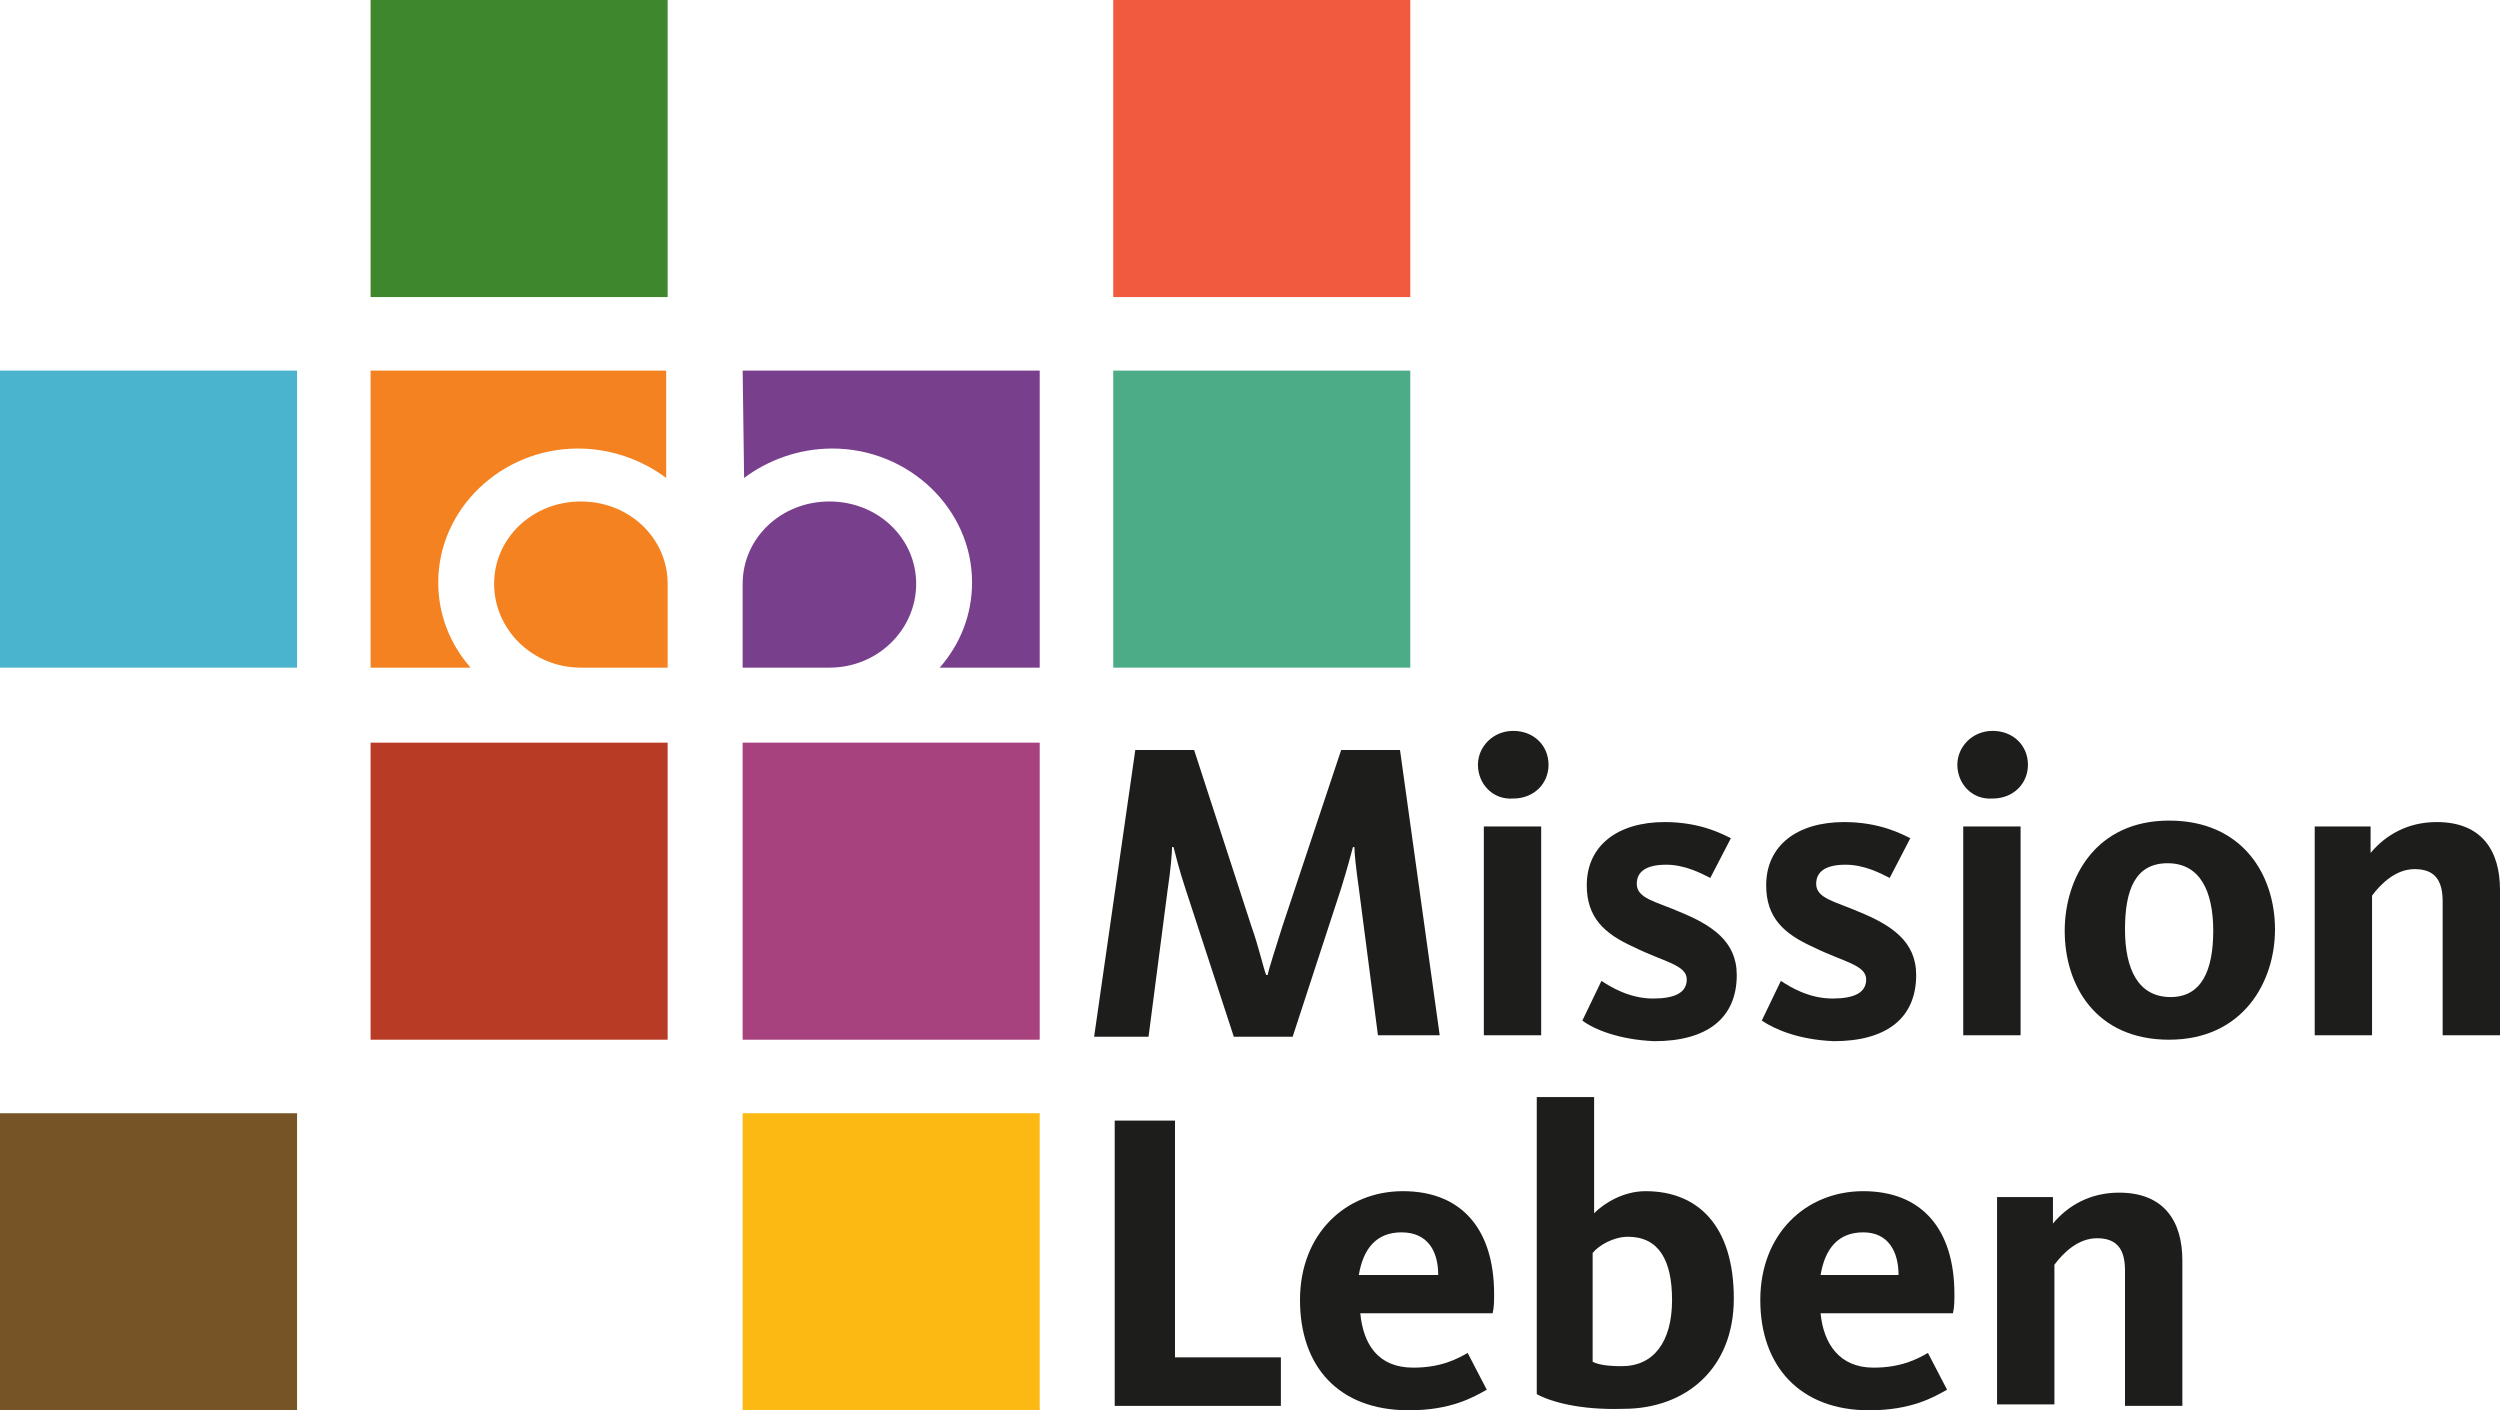
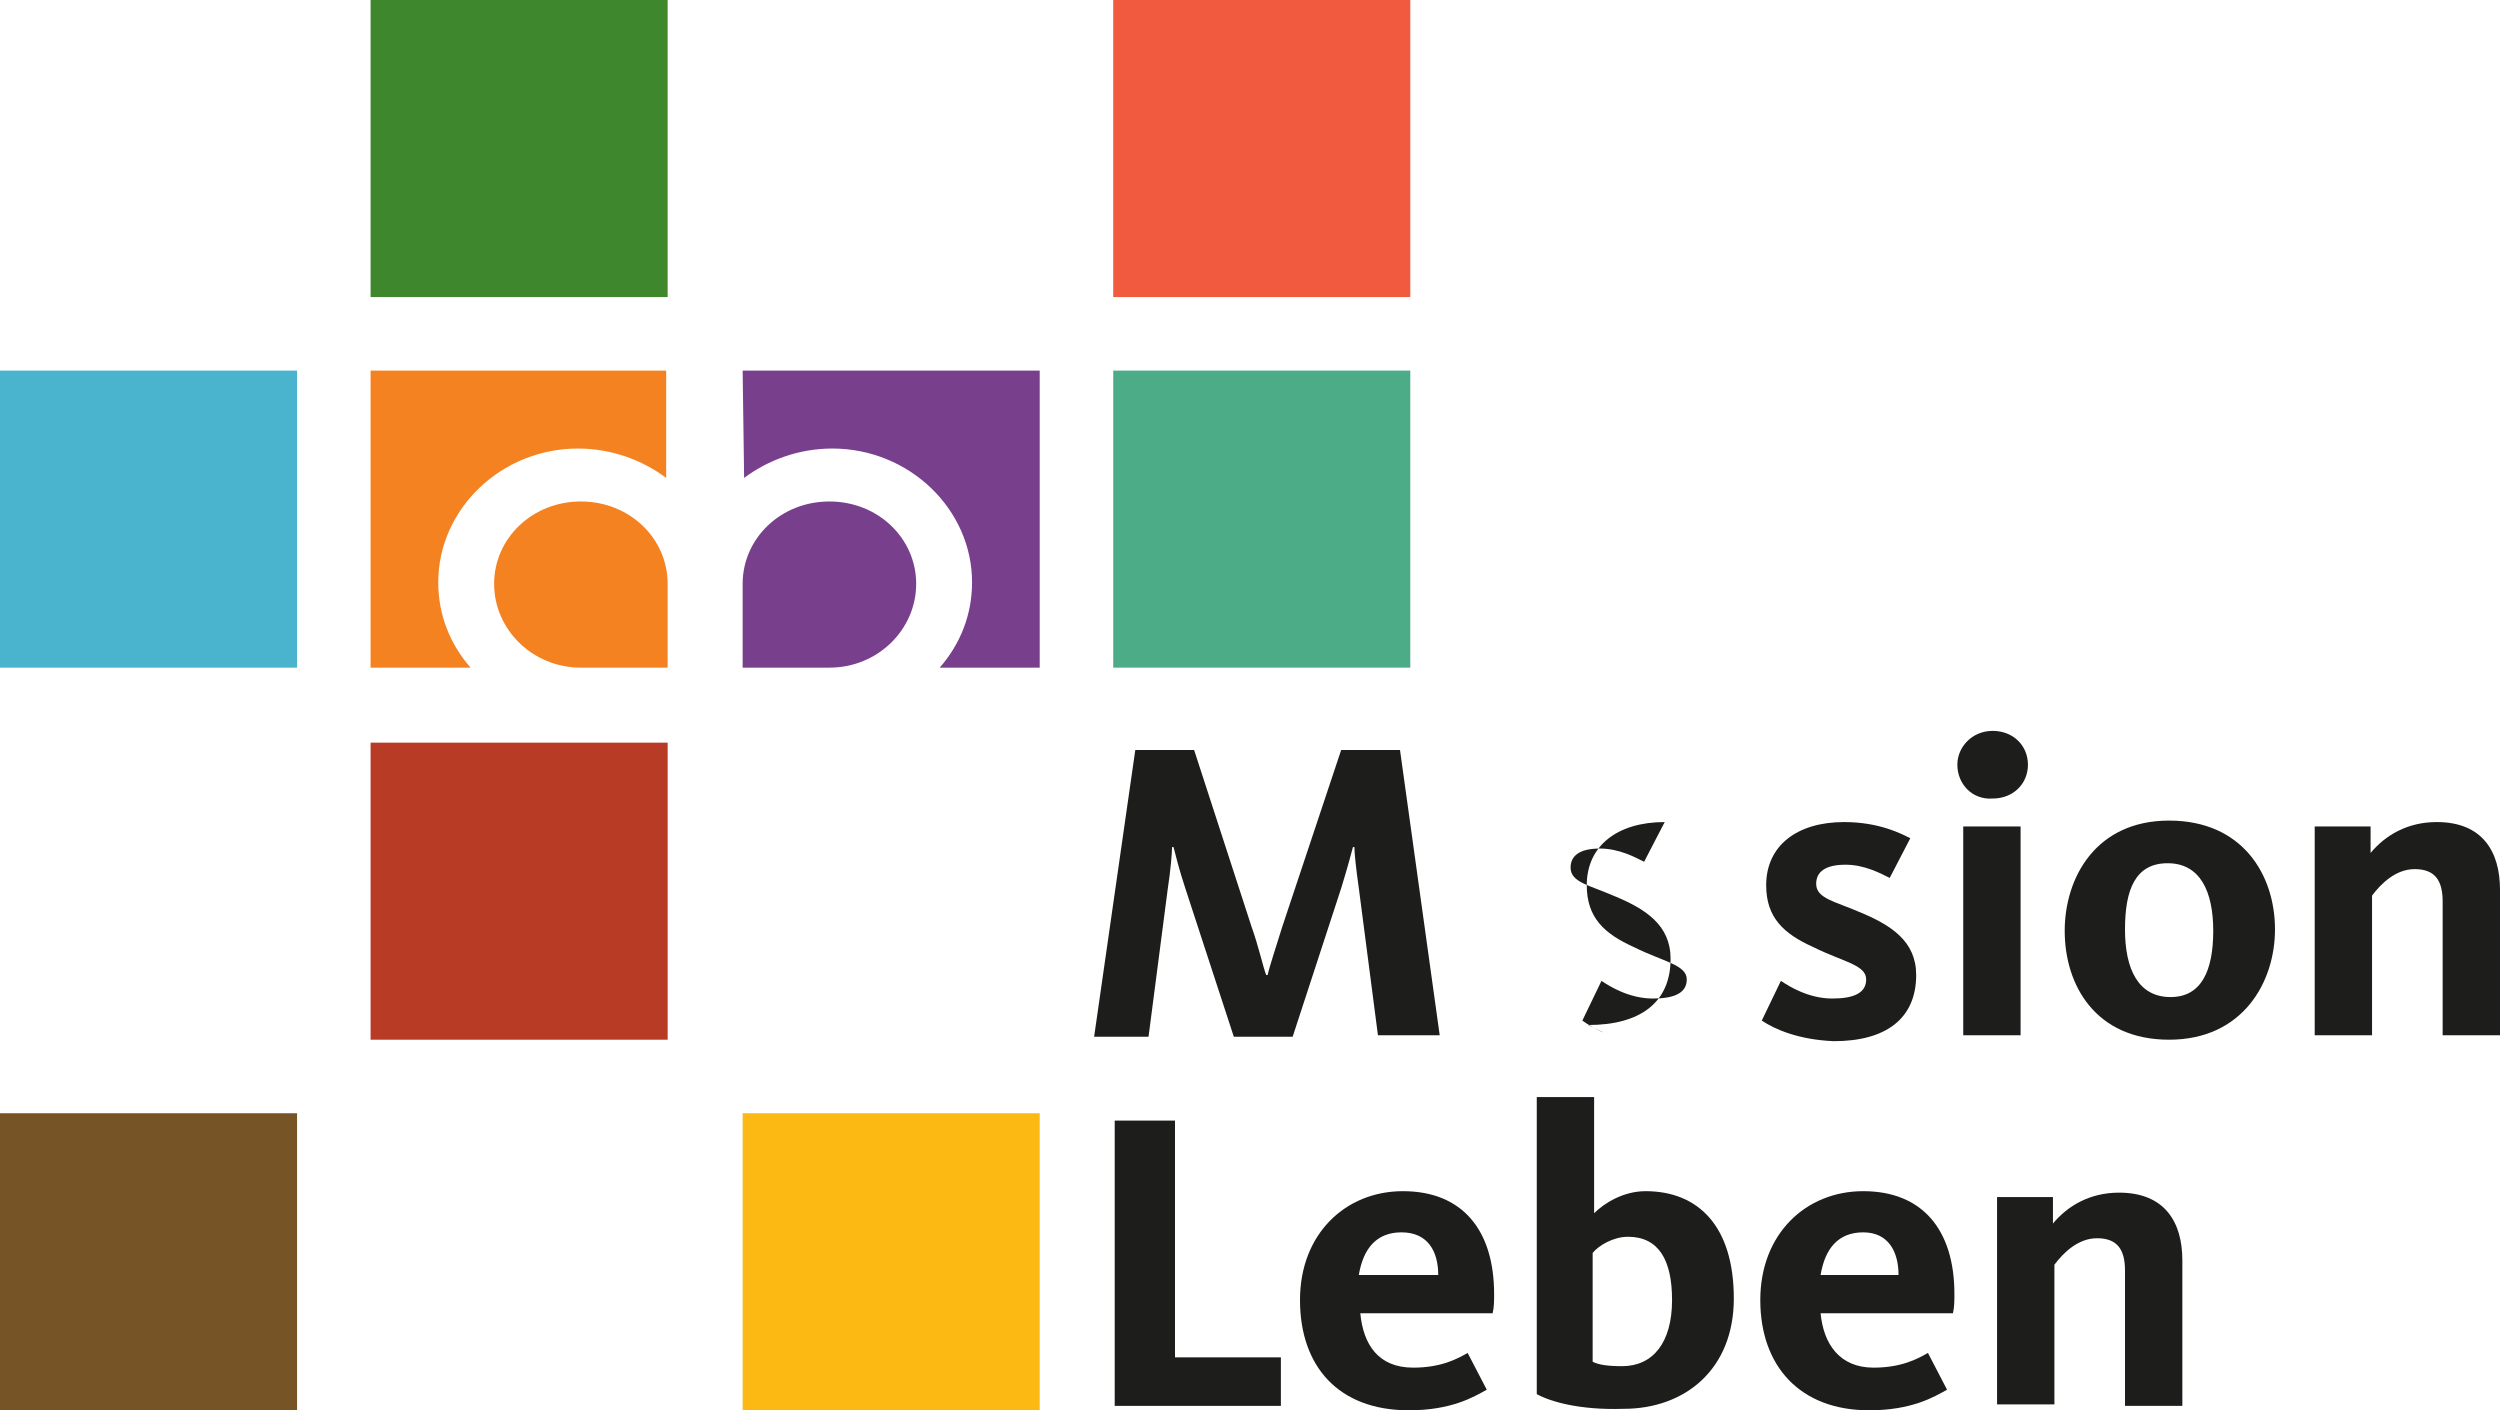
<svg xmlns="http://www.w3.org/2000/svg" version="1.1" id="Logo" x="0px" y="0px" viewBox="0 0 170 95.9" style="enable-background:new 0 0 170 95.9;" xml:space="preserve">
  <style type="text/css">
	.st0{fill:#1D1D1B;}
	.st1{fill:#F58220;}
	.st2{fill:#783F8D;}
	.st3{fill:#B83B26;}
	.st4{fill:#A8427F;}
	.st5{fill:#F15A3F;}
	.st6{fill:#4AB4CE;}
	.st7{fill:#775426;}
	.st8{fill:#4DAC88;}
	.st9{fill:#FDB913;}
	.st10{fill:#3E872D;}
</style>
  <path class="st0" d="M77.2,51h4l3.9,12c0.5,1.4,0.8,2.8,1,3.3h0.1c0.1-0.5,0.6-2,1-3.3l4-12h4l2.7,19.4h-4.2l-1.3-10  c-0.2-1.4-0.3-2.4-0.3-2.8H92c-0.1,0.4-0.4,1.5-0.8,2.8l-3.3,10.1h-4l-3.3-10.1c-0.4-1.2-0.7-2.4-0.8-2.8h-0.1  c0,0.4-0.1,1.6-0.3,2.9l-1.3,10h-3.7L77.2,51" />
-   <path class="st0" d="M100.5,52c0-1.2,1-2.3,2.4-2.3c1.4,0,2.4,1,2.4,2.3c0,1.3-1,2.3-2.4,2.3C101.5,54.4,100.5,53.3,100.5,52   M100.9,56.2h3.9v14.2h-3.9V56.2z" />
-   <path class="st0" d="M107.6,69.4l1.3-2.7c0.6,0.4,1.9,1.2,3.5,1.2c1.5,0,2.3-0.4,2.3-1.3c0-1-1.6-1.2-3.6-2.2c-2-0.9-3.2-2-3.2-4.2  c0-2.7,2.1-4.3,5.3-4.3c2.4,0,3.9,0.8,4.5,1.1l-1.4,2.7c-0.6-0.3-1.7-0.9-3-0.9c-1.4,0-2,0.5-2,1.3c0,1,1.3,1.2,2.9,1.9  c2.2,0.9,3.9,2,3.9,4.3c0,3-2.1,4.5-5.6,4.5C110.1,70.7,108.4,70,107.6,69.4" />
+   <path class="st0" d="M107.6,69.4l1.3-2.7c0.6,0.4,1.9,1.2,3.5,1.2c1.5,0,2.3-0.4,2.3-1.3c0-1-1.6-1.2-3.6-2.2c-2-0.9-3.2-2-3.2-4.2  c0-2.7,2.1-4.3,5.3-4.3l-1.4,2.7c-0.6-0.3-1.7-0.9-3-0.9c-1.4,0-2,0.5-2,1.3c0,1,1.3,1.2,2.9,1.9  c2.2,0.9,3.9,2,3.9,4.3c0,3-2.1,4.5-5.6,4.5C110.1,70.7,108.4,70,107.6,69.4" />
  <path class="st0" d="M119.8,69.4l1.3-2.7c0.6,0.4,1.9,1.2,3.5,1.2c1.5,0,2.3-0.4,2.3-1.3c0-1-1.6-1.2-3.6-2.2c-2-0.9-3.2-2-3.2-4.2  c0-2.7,2.1-4.3,5.3-4.3c2.4,0,3.9,0.8,4.5,1.1l-1.4,2.7c-0.6-0.3-1.7-0.9-3-0.9c-1.4,0-2,0.5-2,1.3c0,1,1.3,1.2,2.9,1.9  c2.2,0.9,3.9,2,3.9,4.3c0,3-2.1,4.5-5.6,4.5C122.3,70.7,120.7,70,119.8,69.4" />
  <path class="st0" d="M133.1,52c0-1.2,1-2.3,2.4-2.3c1.4,0,2.4,1,2.4,2.3c0,1.3-1,2.3-2.4,2.3C134.1,54.4,133.1,53.3,133.1,52   M133.5,56.2h3.9v14.2h-3.9V56.2z" />
  <path class="st0" d="M140.4,63.3c0-3.6,2.1-7.5,7.1-7.5c5,0,7.2,3.7,7.2,7.4c0,3.6-2.2,7.5-7.2,7.5C142.5,70.7,140.4,67,140.4,63.3   M150.5,63.3c0-2.7-0.9-4.6-3.1-4.6c-2.2,0-2.9,1.8-2.9,4.5s0.9,4.6,3.1,4.6C149.7,67.8,150.5,66,150.5,63.3z" />
  <path class="st0" d="M157.4,56.2h3.8V58c1-1.2,2.5-2.1,4.5-2.1c3.1,0,4.3,2,4.3,4.6v9.9h-3.9v-9.1c0-1.4-0.5-2.2-1.9-2.2  c-1.3,0-2.3,1-2.9,1.8v9.5h-3.9V56.2" />
  <polyline class="st0" points="75.8,76.2 79.9,76.2 79.9,92.3 87.1,92.3 87.1,95.6 75.8,95.6 75.8,76.2 " />
  <path class="st0" d="M88.4,88.4c0-4.5,3.1-7.4,7-7.4c4,0,6.2,2.6,6.2,7c0,0.4,0,0.9-0.1,1.3h-9c0.2,2.1,1.2,3.7,3.6,3.7  c1.9,0,3-0.6,3.7-1l1.3,2.5c-0.9,0.5-2.4,1.4-5.3,1.4C91,95.9,88.4,92.9,88.4,88.4 M97.8,86.7c0-1.6-0.7-2.9-2.5-2.9  c-1.7,0-2.6,1.1-2.9,2.9H97.8z" />
  <path class="st0" d="M104.5,94.8V74.6h3.9v7.9c0.7-0.7,2-1.5,3.5-1.5c3.6,0,6,2.4,6,7.3c0,4.8-3.3,7.5-7.5,7.5  C107.4,95.9,105.4,95.3,104.5,94.8 M113.7,88.4c0-2.7-0.9-4.3-3-4.3c-1,0-2,0.6-2.4,1.1v7.4c0.4,0.2,1,0.3,2,0.3  C112.4,92.9,113.7,91.3,113.7,88.4z" />
  <path class="st0" d="M119.7,88.4c0-4.5,3.1-7.4,7-7.4c4,0,6.2,2.6,6.2,7c0,0.4,0,0.9-0.1,1.3h-9c0.2,2.1,1.3,3.7,3.6,3.7  c1.9,0,3-0.6,3.7-1l1.3,2.5c-0.9,0.5-2.4,1.4-5.3,1.4C122.4,95.9,119.7,92.9,119.7,88.4 M129.1,86.7c0-1.6-0.7-2.9-2.4-2.9  c-1.7,0-2.6,1.1-2.9,2.9H129.1z" />
  <path class="st0" d="M135.8,81.4h3.8v1.8c1-1.2,2.5-2.1,4.5-2.1c3.1,0,4.3,2,4.3,4.6v9.9h-3.9v-9.2c0-1.4-0.5-2.2-1.9-2.2  c-1.3,0-2.3,1-2.9,1.8v9.5h-3.9V81.4" />
  <path class="st1" d="M39.5,45.4c-3.3,0-5.9-2.6-5.9-5.7c0-3.1,2.6-5.6,5.9-5.6c3.3,0,5.9,2.5,5.9,5.6v5.7H39.5" />
  <path class="st1" d="M45.4,25.2H25.2v20.2l6.8,0c-1.4-1.6-2.2-3.6-2.2-5.8c0-5,4.3-9.1,9.5-9.1c2.3,0,4.4,0.8,6,2V25.2" />
  <path class="st2" d="M56.4,45.4c3.3,0,5.9-2.6,5.9-5.7c0-3.1-2.6-5.6-5.9-5.6c-3.3,0-5.9,2.5-5.9,5.6v5.7H56.4" />
  <path class="st2" d="M50.5,25.2h20.2v20.2l-6.8,0c1.4-1.6,2.2-3.6,2.2-5.8c0-5-4.3-9.1-9.5-9.1c-2.3,0-4.4,0.8-6,2L50.5,25.2" />
  <rect x="25.2" y="50.5" class="st3" width="20.2" height="20.2" />
-   <rect x="50.5" y="50.5" class="st4" width="20.2" height="20.2" />
  <rect x="75.7" class="st5" width="20.2" height="20.2" />
  <rect y="25.2" class="st6" width="20.2" height="20.2" />
  <rect y="75.7" class="st7" width="20.2" height="20.2" />
  <rect x="75.7" y="25.2" class="st8" width="20.2" height="20.2" />
  <rect x="50.5" y="75.7" class="st9" width="20.2" height="20.2" />
  <rect x="25.2" class="st10" width="20.2" height="20.2" />
</svg>